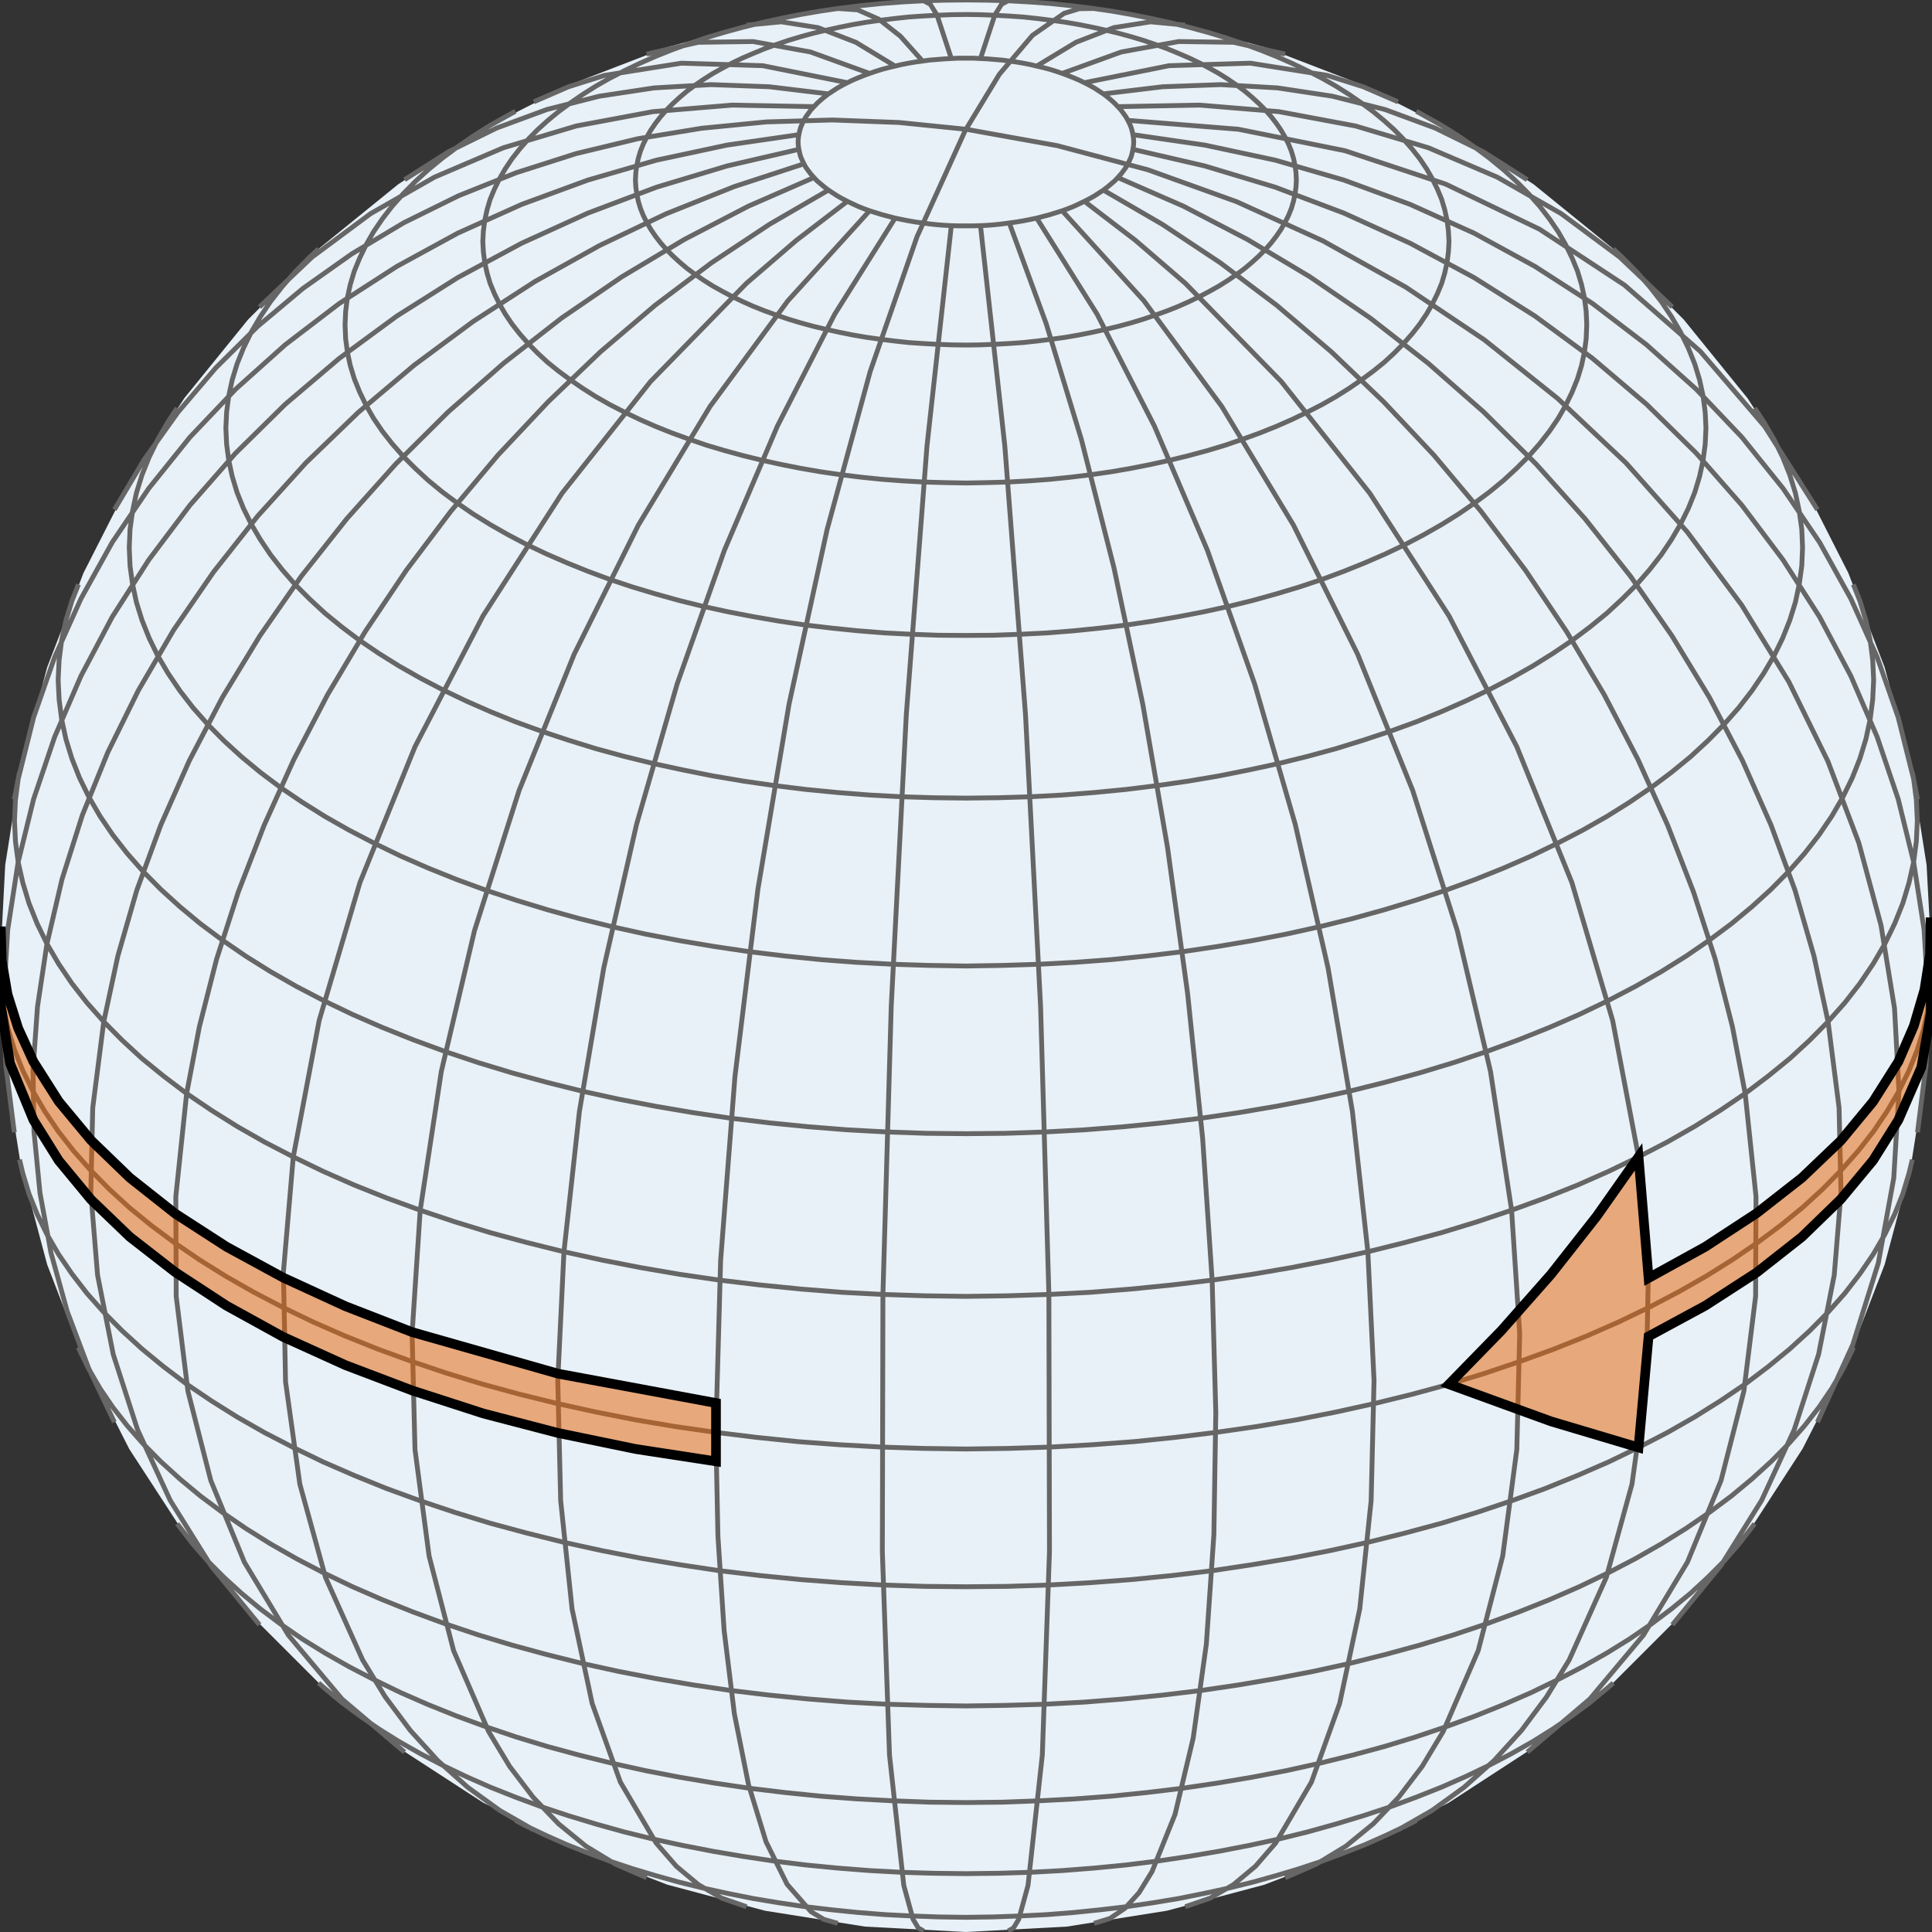
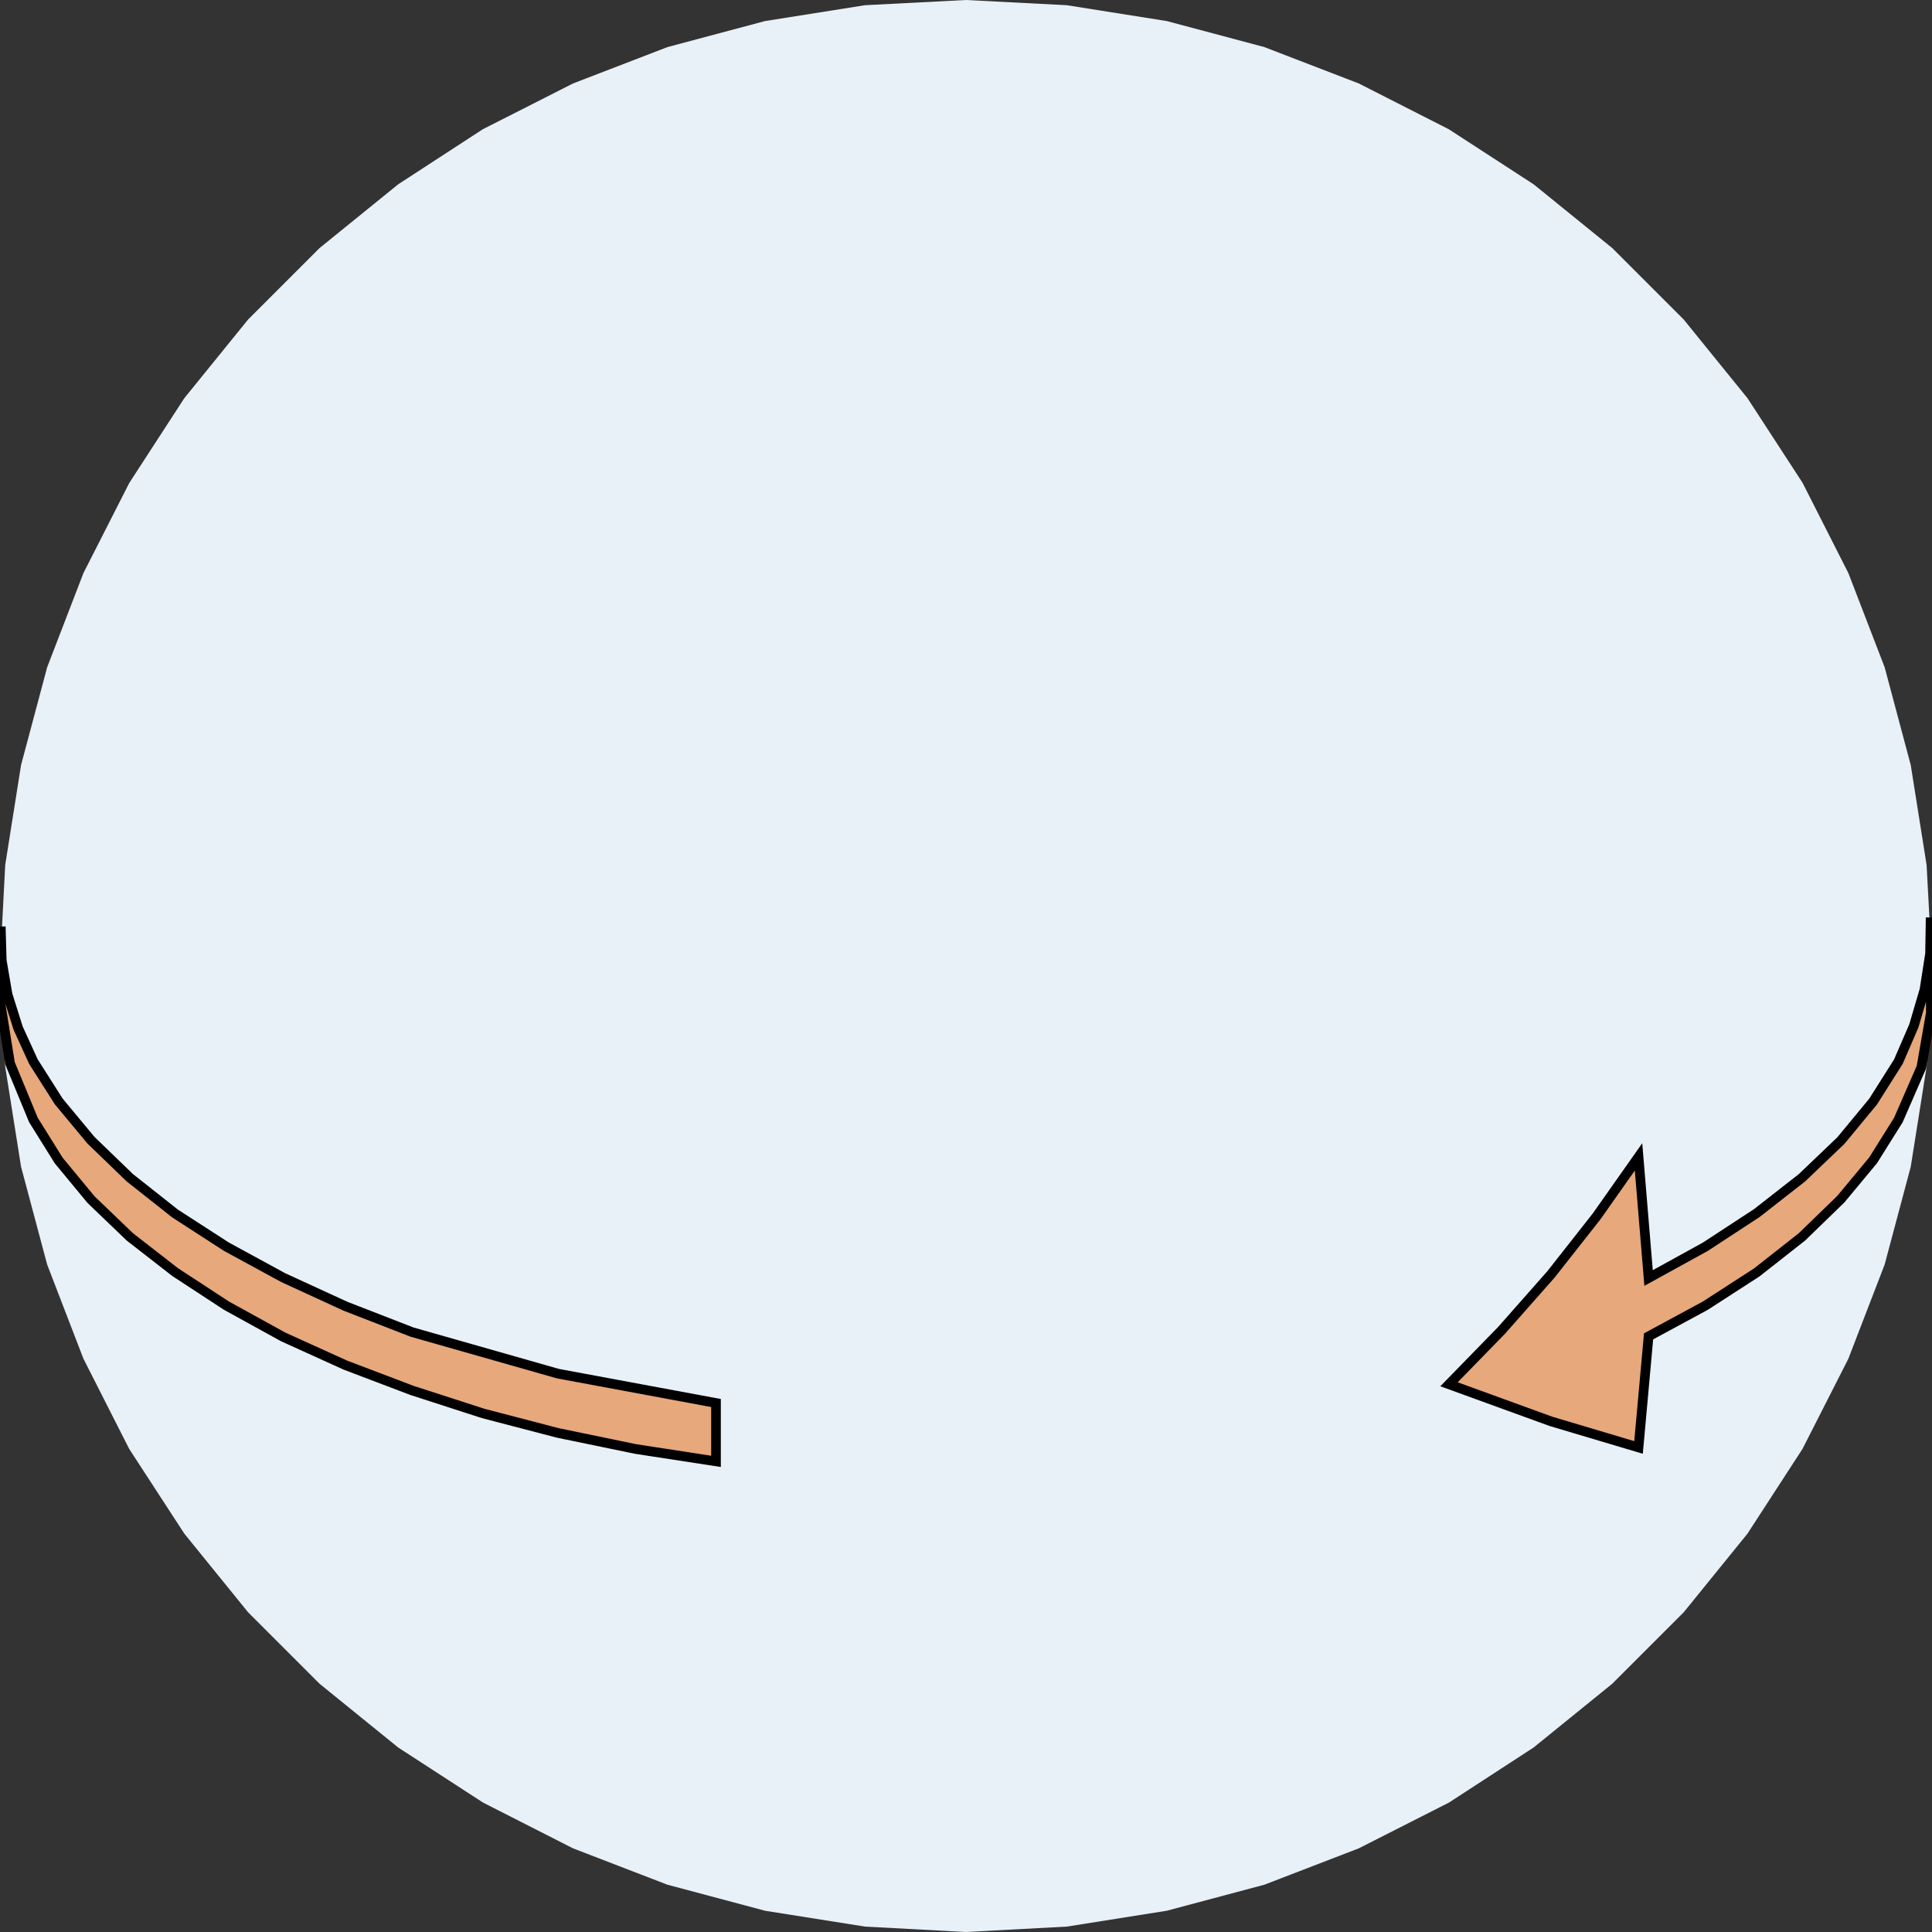
<svg xmlns="http://www.w3.org/2000/svg" width="100" height="100">
  <rect width="100%" height="100%" fill="#333333" stroke="none" />
  <style>
path {
  fill: none;
  stroke: #000;
}
.background {
  stroke: none;
  fill: rgb(232,241,247);
}
.graticule {
  stroke: #666;
  stroke-width: .25px;
}
.bounds {
  fill: rgba(230,97,1,.5);
  stroke: #000;
  stroke-width: .5px;
  pointer-events: none;
}
</style>
  <path class="background" d="M50,100L44.77,99.72L39.60,98.90L34.54,97.55L29.66,95.67L25.00,93.30L20.61,90.45L16.54,87.15L12.84,83.45L9.54,79.38L6.69,75.00L4.32,70.33L2.44,65.45L1.09,60.39L0.27,55.22L0,50.00L0.27,44.77L1.09,39.60L2.44,34.54L4.32,29.66L6.69,25.00L9.54,20.61L12.84,16.54L16.54,12.84L20.61,9.54L24.99,6.69L29.66,4.32L34.54,2.44L39.60,1.09L44.77,0.27L50,0L55.22,0.27L60.39,1.09L65.45,2.44L70.33,4.32L74.99,6.69L79.38,9.54L83.45,12.84L87.15,16.54L90.45,20.61L93.30,24.99L95.67,29.66L97.55,34.54L98.90,39.60L99.72,44.77L100,49.99L99.72,55.22L98.90,60.39L97.55,65.45L95.67,70.33L93.30,74.99L90.45,79.38L87.15,83.45L83.45,87.15L79.38,90.45L75.00,93.30L70.33,95.67L65.45,97.55L60.39,98.90L55.22,99.72L50,100Z" />
-   <path class="graticule" d="M56.63,0.44L55.87,0.45L55.08,0.69L53.44,1.83L51.73,3.84L50.00,6.69M5.92,26.38L7.46,23.79L9.21,21.34L11.17,19.04L13.33,16.90L15.68,14.93L18.21,13.14L20.90,11.53L23.74,10.13L26.72,8.94L29.82,7.95L33.02,7.18L36.31,6.64L39.67,6.31L43.08,6.21L46.53,6.34L49.99,6.69M43.36,99.55L42.65,99.35L41.98,98.95L40.74,97.53L39.65,95.33L38.74,92.36L38.01,88.70L37.48,84.39L37.16,79.51L37.05,74.14L37.30,65.23L38.04,55.73L39.23,46.02L40.84,36.45L42.81,27.41L45.04,19.23L47.47,12.24L49.99,6.69M94.07,73.61L95.90,69.60L97.22,65.38L98.02,60.98L98.29,56.47L98.06,52.19L97.36,47.89L96.21,43.62L94.61,39.40L92.59,35.29L90.15,31.32L87.33,27.53L84.15,23.95L80.63,20.63L76.83,17.59L72.76,14.86L68.48,12.47L64.01,10.44L59.42,8.79L54.73,7.54L50.00,6.69M0,50L0.04,51.09L0.19,52.17L0.42,53.26L0.75,54.34L1.18,55.41L1.70,56.47L2.31,57.51L3.01,58.55L3.80,59.56L4.68,60.56L5.64,61.54L6.69,62.5L7.83,63.43L9.04,64.33L10.33,65.21L11.69,66.06L13.13,66.88L14.64,67.67L16.22,68.43L17.86,69.15L19.56,69.83L21.32,70.47L23.13,71.08L25.00,71.65L26.91,72.17L28.86,72.65L30.86,73.09L32.89,73.49L34.96,73.84L37.05,74.14L39.17,74.40L41.31,74.62L43.47,74.78L45.64,74.90L47.81,74.97L50,75L52.18,74.97L54.35,74.90L56.52,74.78L58.68,74.62L60.82,74.40L62.94,74.14L65.03,73.84L67.10,73.49L69.13,73.09L71.13,72.65L73.08,72.17L75,71.65L76.86,71.08L78.67,70.47L80.43,69.83L82.13,69.15L83.77,68.43L85.35,67.67L86.86,66.88L88.30,66.06L89.66,65.21L90.95,64.33L92.16,63.43L93.30,62.5L94.35,61.54L95.31,60.56L96.19,59.56L96.98,58.55L97.68,57.51L98.29,56.47L98.81,55.41L99.24,54.34L99.57,53.26L99.80,52.17L99.95,51.09L99.99,49.99M52.18,0.04L51.84,0.22L51.49,0.78L50.75,3.03M47.81,0.04L48.15,0.22L48.50,0.78L49.24,3.03M43.36,0.44L44.39,0.51L45.48,0.99L46.60,1.87L47.75,3.16M38.64,1.30L40.44,1.13L42.34,1.43L44.30,2.19L46.33,3.42M33.47,2.80L36.14,2.19L38.98,2.15L41.95,2.69L45.01,3.80M27.63,5.27L29.43,4.49L31.30,3.90L35.27,3.27L39.48,3.40L43.86,4.28M20.94,9.30L23.24,7.84L25.70,6.63L28.30,5.67L31.02,4.98L33.86,4.55L36.80,4.38L39.81,4.49L42.88,4.86M13.43,15.89L16.15,13.31L19.18,11.06L22.49,9.17L26.05,7.65L29.83,6.52L33.79,5.78L37.90,5.44L42.13,5.52M0.74,41.38L0.94,40.33L1.74,37.13L2.83,34.01L4.19,30.99L5.81,28.07L7.70,25.28L9.83,22.63L12.19,20.15L14.77,17.84L17.56,15.71L20.54,13.79L23.69,12.07L27.00,10.58L30.43,9.32L33.98,8.29L37.63,7.51L41.35,6.97M0.74,58.61L0.30,55.14L0.19,51.64L0.40,48.12L0.94,44.62L1.74,41.36L2.83,38.14L4.19,34.99L5.81,31.93L7.70,28.98L9.83,26.15L12.19,23.46L14.77,20.92L17.56,18.55L20.54,16.36L23.69,14.37L27.00,12.59L30.43,11.03L33.98,9.69L37.63,8.59L41.35,7.73M5.92,73.61L4.58,70.80L3.48,67.88L2.64,64.85L2.07,61.75L1.76,58.58L1.71,55.36L1.94,52.11L2.43,48.85L3.21,45.51L4.26,42.20L5.58,38.94L7.16,35.74L8.98,32.62L11.05,29.61L13.34,26.71L15.84,23.95L18.55,21.34L21.44,18.90L24.49,16.64L27.69,14.57L31.03,12.71L34.47,11.07L38.00,9.66L41.61,8.48M13.43,84.10L10.92,81.04L8.81,77.66L7.12,74.00L5.86,70.10L5.05,66.00L4.70,61.73L4.80,57.34L5.37,52.88L6.10,49.48L7.08,46.08L8.32,42.71L9.80,39.37L11.51,36.10L13.45,32.91L15.60,29.82L17.95,26.85L20.49,24.01L23.20,21.32L26.07,18.80L29.07,16.46L32.20,14.32L35.43,12.39L38.74,10.67L42.13,9.19M20.94,90.69L17.70,87.94L14.93,84.64L12.65,80.86L10.91,76.63L9.73,72.02L9.12,67.10L9.10,61.93L9.66,56.60L10.32,53.14L11.21,49.65L12.33,46.18L13.67,42.72L15.21,39.31L16.96,35.95L18.91,32.68L21.03,29.52L23.33,26.47L25.78,23.55L28.37,20.80L31.08,18.21L33.91,15.80L36.83,13.60L39.83,11.61L42.88,9.84M27.63,94.72L25.87,93.71L24.21,92.51L22.66,91.13L21.24,89.57L19.94,87.83L18.77,85.92L16.85,81.65L15.52,76.82L14.78,71.52L14.67,65.84L15.18,59.88L16.52,52.82L18.63,45.68L21.48,38.65L25,31.88L29.09,25.53L33.67,19.75L38.63,14.67L41.22,12.44L43.86,10.42M33.47,97.19L31.86,96.49L30.33,95.56L28.91,94.40L27.59,93.02L26.38,91.43L25.29,89.62L23.48,85.44L22.21,80.54L21.48,75.03L21.33,69.03L21.75,62.64L22.84,55.47L24.56,48.17L26.87,40.91L29.72,33.86L33.04,27.18L36.75,21.04L40.78,15.57L45.01,10.91M38.64,98.69L37.36,98.25L36.15,97.55L35.01,96.60L33.96,95.39L32.11,92.24L30.65,88.17L29.61,83.28L29.02,77.67L28.87,71.46L29.19,64.79L29.99,57.53L31.25,50.10L32.95,42.66L35.05,35.40L37.50,28.47L40.24,22.05L43.20,16.27L46.33,11.29M47.81,99.95L47.53,99.79L47.26,99.34L46.78,97.59L46.04,90.84L45.67,80.32L45.70,67.00L46.13,52.09L46.91,36.99L47.98,23.09L49.24,11.68M52.18,99.95L52.46,99.79L52.73,99.34L53.21,97.59L53.95,90.84L54.32,80.32L54.29,67.00L53.86,52.09L53.08,36.99L52.01,23.09L50.75,11.68M56.63,99.55L57.45,99.30L58.23,98.77L58.96,97.96L59.63,96.87L60.82,93.91L61.76,89.96L62.44,85.10L62.83,79.44L62.93,73.11L62.74,66.26L62.25,58.94L61.47,51.42L60.43,43.86L59.15,36.45L57.65,29.35L55.97,22.74L54.15,16.75L52.24,11.54M61.35,98.69L62.63,98.25L63.84,97.55L64.98,96.60L66.03,95.39L67.88,92.24L69.34,88.17L70.38,83.28L70.97,77.67L71.12,71.46L70.80,64.79L70.00,57.53L68.74,50.10L67.04,42.66L64.94,35.40L62.49,28.47L59.75,22.05L56.79,16.27L53.66,11.29M66.52,97.19L68.13,96.49L69.66,95.56L71.08,94.40L72.40,93.02L73.61,91.43L74.70,89.62L76.51,85.44L77.78,80.54L78.51,75.03L78.66,69.03L78.24,62.64L77.15,55.47L75.43,48.17L73.12,40.91L70.27,33.86L66.95,27.18L63.24,21.04L59.21,15.57L54.98,10.91M72.36,94.72L74.12,93.71L75.78,92.51L77.33,91.13L78.75,89.57L80.05,87.83L81.22,85.92L83.14,81.65L84.47,76.82L85.21,71.52L85.32,65.84L84.81,59.88L83.47,52.82L81.36,45.68L78.51,38.65L75,31.88L70.90,25.53L66.32,19.75L61.36,14.67L58.77,12.44L56.13,10.42M79.05,90.69L82.29,87.94L85.06,84.64L87.34,80.86L89.08,76.63L90.26,72.02L90.87,67.10L90.89,61.93L90.33,56.60L89.67,53.14L88.78,49.65L87.66,46.18L86.32,42.72L84.78,39.31L83.03,35.95L81.08,32.68L78.96,29.52L76.66,26.47L74.21,23.55L71.62,20.80L68.91,18.21L66.08,15.80L63.16,13.60L60.16,11.61L57.11,9.84M86.56,84.10L89.07,81.04L91.18,77.66L92.87,74.00L94.13,70.10L94.94,66.00L95.29,61.73L95.19,57.34L94.62,52.88L93.89,49.48L92.91,46.08L91.67,42.71L90.19,39.37L88.48,36.10L86.54,32.91L84.39,29.82L82.04,26.85L79.50,24.01L76.79,21.32L73.92,18.80L70.92,16.46L67.79,14.32L64.56,12.39L61.25,10.67L57.86,9.19M99.25,58.61L99.69,55.14L99.80,51.64L99.59,48.12L99.05,44.62L98.25,41.36L97.16,38.14L95.80,34.99L94.18,31.93L92.29,28.98L90.16,26.15L87.80,23.46L85.22,20.92L82.43,18.55L79.45,16.36L76.30,14.37L72.99,12.59L69.56,11.03L66.01,9.69L62.36,8.59L58.64,7.73M99.25,41.38L99.05,40.33L98.25,37.13L97.16,34.01L95.80,30.99L94.18,28.07L92.29,25.28L90.16,22.63L87.80,20.15L85.22,17.84L82.43,15.71L79.45,13.79L76.30,12.07L72.99,10.58L69.56,9.32L66.01,8.29L62.36,7.51L58.64,6.97M94.07,26.38L91.34,22.07L88.00,18.18L84.09,14.76L79.68,11.86L74.83,9.53L69.61,7.80L64.10,6.69L58.38,6.23M86.56,15.89L83.84,13.31L80.81,11.06L77.50,9.17L73.94,7.65L70.16,6.52L66.20,5.78L62.09,5.44L57.86,5.52M79.05,9.30L76.75,7.84L74.29,6.63L71.69,5.67L68.97,4.98L66.13,4.55L63.19,4.38L60.18,4.49L57.11,4.86M72.36,5.27L70.56,4.49L68.69,3.90L64.72,3.27L60.51,3.40L56.13,4.28M66.52,2.80L63.85,2.19L61.01,2.15L58.04,2.69L54.98,3.80M61.35,1.30L59.55,1.13L57.65,1.43L55.69,2.19L53.66,3.42M26.68,94.23L27.27,94.53L28.28,95.01L29.34,95.48L30.43,95.91L31.56,96.33L32.73,96.72L33.93,97.08L35.15,97.42L36.41,97.73L37.70,98.01L39.00,98.27L40.33,98.49L41.68,98.69L43.04,98.85L44.41,98.99L45.80,99.10L47.19,99.17L48.59,99.22L50,99.24L51.40,99.22L52.80,99.17L54.19,99.10L55.58,98.99L56.95,98.85L58.31,98.69L59.66,98.49L60.99,98.27L62.29,98.01L63.58,97.73L64.84,97.42L66.06,97.08L67.26,96.72L68.43,96.33L69.56,95.91L70.65,95.48L71.71,95.01L72.72,94.53L73.31,94.23M16.49,87.11L16.82,87.40L17.69,88.12L18.62,88.81L19.61,89.49L20.65,90.14L21.76,90.77L22.91,91.37L24.12,91.95L25.37,92.50L26.68,93.02L28.03,93.52L29.42,93.98L30.84,94.41L32.31,94.82L33.81,95.19L35.34,95.52L36.89,95.82L38.48,96.09L40.08,96.33L41.70,96.53L43.34,96.69L45.00,96.82L46.66,96.91L48.32,96.96L50,96.98L51.67,96.96L53.33,96.91L54.99,96.82L56.65,96.69L58.29,96.53L59.91,96.33L61.51,96.09L63.10,95.82L64.65,95.52L66.18,95.19L67.68,94.82L69.15,94.41L70.57,93.98L71.96,93.52L73.31,93.02L74.62,92.50L75.87,91.95L77.08,91.37L78.23,90.77L79.34,90.14L80.38,89.49L81.37,88.81L82.30,88.12L83.17,87.40L83.50,87.11M9.17,78.87L9.31,79.05L9.99,79.93L10.75,80.80L11.59,81.64L12.50,82.47L13.48,83.28L14.52,84.06L15.64,84.83L16.82,85.56L18.07,86.27L19.38,86.95L20.74,87.61L22.16,88.23L23.63,88.82L25.16,89.38L26.73,89.91L28.34,90.40L30.00,90.85L31.70,91.27L33.42,91.65L35.19,91.99L36.97,92.29L38.79,92.56L40.62,92.78L42.48,92.97L44.34,93.11L46.22,93.21L48.11,93.28L50,93.30L51.88,93.28L53.77,93.21L55.65,93.11L57.51,92.97L59.37,92.78L61.20,92.56L63.02,92.29L64.80,91.99L66.57,91.65L68.29,91.27L69.99,90.85L71.65,90.40L73.26,89.91L74.83,89.38L76.36,88.82L77.83,88.23L79.25,87.61L80.61,86.95L81.92,86.27L83.17,85.56L84.35,84.83L85.47,84.06L86.51,83.28L87.5,82.47L88.40,81.64L89.24,80.80L90.00,79.93L90.68,79.05L90.82,78.87M4.06,69.74L4.12,69.89L4.61,70.89L5.18,71.87L5.84,72.84L6.59,73.80L7.41,74.73L8.32,75.65L9.31,76.55L10.37,77.43L11.51,78.28L12.72,79.11L14.00,79.91L15.35,80.68L16.77,81.42L18.25,82.13L19.79,82.80L21.39,83.44L23.05,84.05L24.75,84.62L26.50,85.15L28.30,85.64L30.14,86.10L32.01,86.51L33.93,86.88L35.87,87.21L37.83,87.50L39.83,87.74L41.84,87.94L43.86,88.10L45.90,88.21L47.95,88.27L50,88.30L52.04,88.27L54.09,88.21L56.13,88.10L58.15,87.94L60.16,87.74L62.16,87.50L64.12,87.21L66.06,86.88L67.98,86.51L69.85,86.10L71.69,85.64L73.49,85.15L75.24,84.62L76.94,84.05L78.60,83.44L80.20,82.80L81.74,82.13L83.22,81.42L84.64,80.68L85.99,79.91L87.27,79.11L88.48,78.28L89.62,77.43L90.68,76.55L91.67,75.65L92.58,74.73L93.40,73.80L94.15,72.84L94.81,71.87L95.38,70.89L95.87,69.89L95.93,69.74M1.01,60.02L1.18,60.73L1.50,61.79L1.92,62.84L2.43,63.89L3.03,64.92L3.72,65.93L4.50,66.94L5.37,67.92L6.32,68.88L7.35,69.82L8.47,70.74L9.66,71.64L10.93,72.50L12.27,73.34L13.69,74.15L15.18,74.92L16.73,75.67L18.34,76.37L20.02,77.05L21.75,77.68L23.54,78.28L25.37,78.84L27.26,79.35L29.19,79.83L31.15,80.26L33.15,80.65L35.19,80.99L37.25,81.30L39.34,81.55L41.44,81.76L43.57,81.92L45.70,82.04L47.85,82.11L50,82.13L52.14,82.11L54.29,82.04L56.42,81.92L58.55,81.76L60.65,81.55L62.74,81.30L64.80,80.99L66.84,80.65L68.84,80.26L70.80,79.83L72.73,79.35L74.62,78.84L76.45,78.28L78.24,77.68L79.97,77.05L81.65,76.37L83.26,75.67L84.81,74.92L86.30,74.15L87.72,73.34L89.06,72.50L90.33,71.64L91.52,70.74L92.64,69.82L93.67,68.88L94.62,67.92L95.49,66.94L96.27,65.93L96.96,64.92L97.56,63.89L98.07,62.84L98.49,61.79L98.81,60.73L98.98,60.02M1.01,39.97L0.94,40.33L0.80,41.40L0.75,42.48L0.80,43.55L0.94,44.62L1.18,45.69L1.50,46.75L1.92,47.80L2.43,48.85L3.03,49.88L3.72,50.90L4.50,51.90L5.37,52.88L6.32,53.84L7.35,54.79L8.47,55.70L9.66,56.60L10.93,57.46L12.27,58.30L13.69,59.11L15.18,59.88L16.73,60.63L18.34,61.34L20.02,62.01L21.75,62.64L23.54,63.24L25.37,63.80L27.26,64.31L29.19,64.79L31.15,65.22L33.15,65.61L35.19,65.96L37.25,66.26L39.34,66.51L41.44,66.72L43.57,66.89L45.70,67.00L47.85,67.07L50,67.10L52.14,67.07L54.29,67.00L56.42,66.89L58.55,66.72L60.65,66.51L62.74,66.26L64.80,65.96L66.84,65.61L68.84,65.22L70.80,64.79L72.73,64.31L74.62,63.80L76.45,63.24L78.24,62.64L79.97,62.01L81.65,61.34L83.26,60.63L84.81,59.88L86.30,59.11L87.72,58.30L89.06,57.46L90.33,56.60L91.52,55.70L92.64,54.79L93.67,53.84L94.62,52.88L95.49,51.90L96.27,50.90L96.96,49.88L97.56,48.85L98.07,47.80L98.49,46.75L98.81,45.69L99.05,44.62L99.19,43.55L99.24,42.48L99.19,41.40L99.05,40.33L98.98,39.97M4.06,30.25L3.72,31.11L3.41,32.12L3.19,33.14L3.06,34.16L3.01,35.19L3.06,36.21L3.19,37.23L3.41,38.25L3.72,39.26L4.12,40.27L4.61,41.27L5.18,42.25L5.84,43.22L6.59,44.18L7.41,45.11L8.32,46.03L9.31,46.93L10.37,47.81L11.51,48.66L12.72,49.49L14.00,50.29L15.35,51.06L16.77,51.80L18.25,52.51L19.79,53.18L21.39,53.82L23.05,54.43L24.75,55.00L26.50,55.53L28.30,56.02L30.14,56.48L32.01,56.89L33.93,57.26L35.87,57.59L37.83,57.88L39.83,58.12L41.84,58.32L43.86,58.48L45.90,58.59L47.95,58.66L50,58.68L52.04,58.66L54.09,58.59L56.13,58.48L58.15,58.32L60.16,58.12L62.16,57.88L64.12,57.59L66.06,57.26L67.98,56.89L69.85,56.48L71.69,56.02L73.49,55.53L75.24,55.00L76.94,54.43L78.60,53.82L80.20,53.18L81.74,52.51L83.22,51.80L84.64,51.06L85.99,50.29L87.27,49.49L88.48,48.66L89.62,47.81L90.68,46.93L91.67,46.03L92.58,45.11L93.40,44.18L94.15,43.22L94.81,42.25L95.38,41.27L95.87,40.27L96.27,39.26L96.58,38.25L96.80,37.23L96.93,36.21L96.98,35.19L96.93,34.16L96.80,33.14L96.58,32.12L96.27,31.11L95.93,30.25M9.17,21.12L8.70,21.83L8.17,22.74L7.72,23.66L7.35,24.58L7.06,25.52L6.86,26.46L6.73,27.40L6.69,28.34L6.73,29.29L6.86,30.23L7.06,31.17L7.35,32.10L7.72,33.03L8.17,33.95L8.70,34.85L9.31,35.75L9.99,36.63L10.75,37.49L11.59,38.34L12.5,39.17L13.48,39.98L14.52,40.76L15.64,41.52L16.82,42.26L18.07,42.97L19.38,43.65L20.74,44.31L22.16,44.93L23.63,45.52L25.16,46.08L26.73,46.60L28.34,47.09L30.00,47.55L31.70,47.97L33.42,48.35L35.19,48.69L36.97,48.99L38.79,49.26L40.62,49.48L42.48,49.67L44.34,49.81L46.22,49.91L48.11,49.97L50,50L51.88,49.97L53.77,49.91L55.65,49.81L57.51,49.67L59.37,49.48L61.20,49.26L63.02,48.99L64.80,48.69L66.57,48.35L68.29,47.97L69.99,47.55L71.65,47.09L73.26,46.60L74.83,46.08L76.36,45.52L77.83,44.93L79.25,44.31L80.61,43.65L81.92,42.97L83.17,42.26L84.35,41.52L85.47,40.76L86.51,39.98L87.5,39.17L88.40,38.34L89.24,37.49L90.00,36.63L90.68,35.75L91.29,34.85L91.82,33.95L92.27,33.03L92.64,32.10L92.93,31.17L93.13,30.23L93.26,29.29L93.30,28.34L93.26,27.40L93.13,26.46L92.93,25.52L92.64,24.58L92.27,23.66L91.82,22.74L91.29,21.83L90.82,21.12M16.49,12.88L16.02,13.32L15.28,14.07L14.61,14.83L14.00,15.61L13.47,16.40L13.00,17.20L12.60,18.02L12.27,18.84L12.02,19.66L11.84,20.49L11.73,21.33L11.69,22.16L11.73,23.00L11.84,23.83L12.02,24.66L12.27,25.49L12.60,26.31L13.00,27.12L13.47,27.92L14.00,28.71L14.61,29.49L15.28,30.26L16.02,31.00L16.82,31.74L17.69,32.45L18.62,33.15L19.61,33.82L20.65,34.47L21.76,35.10L22.91,35.70L24.12,36.28L25.37,36.83L26.68,37.36L28.03,37.85L29.42,38.31L30.84,38.75L32.31,39.15L33.81,39.52L35.34,39.85L36.89,40.16L38.48,40.43L40.08,40.66L41.70,40.86L43.34,41.02L45.00,41.15L46.66,41.24L48.32,41.29L50,41.31L51.67,41.29L53.33,41.24L54.99,41.15L56.65,41.02L58.29,40.86L59.91,40.66L61.51,40.43L63.10,40.16L64.65,39.85L66.18,39.52L67.68,39.15L69.15,38.75L70.57,38.31L71.96,37.85L73.31,37.36L74.62,36.83L75.87,36.28L77.08,35.70L78.23,35.10L79.34,34.47L80.38,33.82L81.37,33.15L82.30,32.45L83.17,31.74L83.97,31.00L84.71,30.26L85.38,29.49L85.99,28.71L86.52,27.92L86.99,27.12L87.39,26.31L87.72,25.49L87.97,24.66L88.15,23.83L88.26,23.00L88.30,22.16L88.26,21.33L88.15,20.49L87.97,19.66L87.72,18.84L87.39,18.02L86.99,17.20L86.52,16.40L85.99,15.61L85.38,14.83L84.71,14.07L83.97,13.32L83.50,12.88M26.68,5.76L26.30,5.97L25.37,6.49L24.50,7.04L23.67,7.61L22.89,8.19L22.16,8.79L21.49,9.40L20.87,10.03L20.30,10.67L19.79,11.33L19.34,11.99L18.95,12.67L18.62,13.35L18.34,14.03L18.13,14.73L17.98,15.42L17.89,16.12L17.86,16.82L17.89,17.53L17.98,18.22L18.13,18.92L18.34,19.61L18.62,20.30L18.95,20.98L19.34,21.66L19.79,22.32L20.30,22.97L20.87,23.62L21.49,24.24L22.16,24.86L22.89,25.46L23.67,26.04L24.50,26.61L25.37,27.15L26.30,27.68L27.27,28.19L28.28,28.67L29.34,29.13L30.43,29.57L31.56,29.99L32.73,30.38L33.93,30.74L35.15,31.08L36.41,31.39L37.70,31.67L39.00,31.92L40.33,32.15L41.68,32.35L43.04,32.51L44.41,32.65L45.80,32.76L47.19,32.83L48.59,32.88L50,32.89L51.40,32.88L52.80,32.83L54.19,32.76L55.58,32.65L56.95,32.51L58.31,32.35L59.66,32.15L60.99,31.92L62.29,31.67L63.58,31.39L64.84,31.08L66.06,30.74L67.26,30.38L68.43,29.99L69.56,29.57L70.65,29.13L71.71,28.67L72.72,28.19L73.69,27.68L74.62,27.15L75.49,26.61L76.32,26.04L77.10,25.46L77.83,24.86L78.50,24.24L79.12,23.62L79.69,22.97L80.20,22.32L80.65,21.66L81.04,20.98L81.37,20.30L81.65,19.61L81.86,18.92L82.01,18.22L82.10,17.53L82.13,16.82L82.10,16.12L82.01,15.42L81.86,14.73L81.65,14.03L81.37,13.35L81.04,12.67L80.65,11.99L80.20,11.33L79.69,10.67L79.12,10.03L78.50,9.40L77.83,8.79L77.10,8.19L76.32,7.61L75.49,7.04L74.62,6.49L73.69,5.97L73.31,5.76M56.47,0.42L55.41,0.29L54.34,0.18L53.26,0.10L52.17,0.04L51.09,0.01L50,0M50,0L48.90,0.01L47.82,0.04L46.73,0.10L45.65,0.18L44.58,0.29L43.52,0.42L42.48,0.57L41.44,0.75L40.43,0.95L39.43,1.17L38.45,1.41L37.50,1.67L36.56,1.95L35.66,2.26L34.78,2.58L33.93,2.92L33.11,3.28L32.32,3.66L31.56,4.05L30.84,4.46L30.16,4.89L29.52,5.33L28.91,5.78L28.34,6.25L27.82,6.72L27.34,7.21L26.90,7.71L26.50,8.22L26.15,8.74L25.85,9.26L25.59,9.79L25.37,10.32L25.21,10.86L25.09,11.41L25.02,11.95L24.99,12.5L25.02,13.04L25.09,13.58L25.21,14.13L25.37,14.67L25.59,15.20L25.85,15.73L26.15,16.25L26.50,16.77L26.90,17.28L27.34,17.78L27.82,18.27L28.34,18.75L28.91,19.21L29.52,19.66L30.16,20.10L30.84,20.53L31.56,20.94L32.32,21.33L33.11,21.71L33.93,22.07L34.78,22.41L35.66,22.73L36.56,23.04L37.5,23.32L38.45,23.58L39.43,23.82L40.43,24.04L41.44,24.24L42.48,24.42L43.52,24.57L44.58,24.70L45.65,24.81L46.73,24.89L47.82,24.95L48.90,24.98L50,25.00L51.09,24.98L52.17,24.95L53.26,24.89L54.34,24.81L55.41,24.70L56.47,24.57L57.51,24.42L58.55,24.24L59.56,24.04L60.56,23.82L61.54,23.58L62.5,23.32L63.43,23.04L64.33,22.73L65.21,22.41L66.06,22.07L66.88,21.71L67.67,21.33L68.43,20.94L69.15,20.53L69.83,20.10L70.47,19.66L71.08,19.21L71.65,18.75L72.17,18.27L72.65,17.78L73.09,17.28L73.49,16.77L73.84,16.25L74.14,15.73L74.40,15.20L74.62,14.67L74.78,14.13L74.90,13.58L74.97,13.04L75,12.5L74.97,11.95L74.90,11.41L74.78,10.86L74.62,10.32L74.40,9.79L74.14,9.26L73.84,8.74L73.49,8.22L73.09,7.71L72.65,7.21L72.17,6.72L71.65,6.25L71.08,5.78L70.47,5.33L69.83,4.89L69.15,4.46L68.43,4.05L67.67,3.66L66.88,3.28L66.06,2.92L65.21,2.58L64.33,2.26L63.43,1.95L62.50,1.67L61.54,1.41L60.56,1.17L59.56,0.95L58.55,0.75L57.51,0.57L56.47,0.42M54.42,1.05L53.70,0.96L52.96,0.88L52.23,0.83L51.49,0.79L50.74,0.76L50,0.75L49.25,0.76L48.50,0.79L47.76,0.83L47.03,0.88L46.29,0.96L45.57,1.05L44.85,1.15L44.15,1.27L43.45,1.41L42.77,1.56L42.10,1.72L41.44,1.90L40.81,2.09L40.19,2.30L39.58,2.52L39.00,2.76L38.44,3.00L37.90,3.26L37.39,3.53L36.89,3.81L36.43,4.10L35.99,4.40L35.57,4.71L35.19,5.03L34.83,5.36L34.50,5.69L34.20,6.03L33.93,6.38L33.69,6.73L33.48,7.09L33.30,7.45L33.15,7.82L33.04,8.19L32.96,8.56L32.91,8.93L32.89,9.31L32.91,9.68L32.96,10.05L33.04,10.42L33.15,10.79L33.30,11.16L33.48,11.52L33.69,11.88L33.93,12.23L34.20,12.58L34.50,12.92L34.83,13.25L35.19,13.58L35.57,13.90L35.99,14.21L36.43,14.51L36.89,14.80L37.39,15.08L37.90,15.35L38.44,15.61L39.00,15.86L39.58,16.09L40.19,16.31L40.81,16.52L41.44,16.71L42.10,16.89L42.77,17.05L43.45,17.20L44.15,17.34L44.85,17.46L45.57,17.56L46.29,17.65L47.03,17.73L47.76,17.78L48.50,17.82L49.25,17.85L50,17.86L50.74,17.85L51.49,17.82L52.23,17.78L52.96,17.73L53.70,17.65L54.42,17.56L55.14,17.46L55.84,17.34L56.54,17.20L57.22,17.05L57.89,16.89L58.55,16.71L59.18,16.52L59.80,16.31L60.41,16.09L60.99,15.86L61.55,15.61L62.09,15.35L62.60,15.08L63.10,14.80L63.56,14.51L64.00,14.21L64.42,13.90L64.80,13.58L65.16,13.25L65.49,12.92L65.79,12.58L66.06,12.23L66.30,11.88L66.51,11.52L66.69,11.16L66.84,10.79L66.95,10.42L67.03,10.05L67.08,9.68L67.10,9.31L67.08,8.93L67.03,8.56L66.95,8.19L66.84,7.82L66.69,7.45L66.51,7.09L66.30,6.73L66.06,6.38L65.79,6.03L65.49,5.69L65.16,5.36L64.80,5.03L64.42,4.71L64.00,4.40L63.56,4.10L63.10,3.81L62.60,3.53L62.09,3.26L61.55,3.00L60.99,2.76L60.41,2.52L59.80,2.30L59.18,2.09L58.55,1.90L57.89,1.72L57.22,1.56L56.54,1.41L55.84,1.27L55.14,1.15L54.42,1.05M52.24,3.16L51.87,3.11L51.50,3.08L51.13,3.05L50.75,3.03L50.37,3.01L50,3.01L49.62,3.01L49.24,3.03L48.86,3.05L48.49,3.08L48.12,3.11L47.75,3.16L47.38,3.21L47.03,3.27L46.67,3.34L46.33,3.42L45.99,3.50L45.65,3.59L45.33,3.69L45.01,3.80L44.71,3.91L44.41,4.03L44.13,4.15L43.86,4.28L43.59,4.42L43.34,4.56L43.11,4.71L42.88,4.86L42.67,5.02L42.48,5.18L42.29,5.35L42.13,5.52L41.97,5.69L41.84,5.87L41.71,6.05L41.61,6.23L41.52,6.41L41.44,6.60L41.39,6.78L41.35,6.97L41.32,7.16L41.31,7.35L41.32,7.54L41.35,7.73L41.39,7.92L41.44,8.11L41.52,8.29L41.61,8.48L41.71,8.66L41.84,8.84L41.97,9.01L42.13,9.19L42.29,9.36L42.48,9.52L42.67,9.68L42.88,9.84L43.11,9.99L43.34,10.14L43.59,10.28L43.86,10.42L44.13,10.55L44.41,10.68L44.71,10.80L45.01,10.91L45.33,11.01L45.65,11.11L45.99,11.20L46.33,11.29L46.67,11.36L47.03,11.43L47.38,11.49L47.75,11.54L48.12,11.59L48.49,11.63L48.86,11.66L49.24,11.68L49.62,11.69L50,11.69L50.37,11.69L50.75,11.68L51.13,11.66L51.50,11.63L51.87,11.59L52.24,11.54L52.61,11.49L52.96,11.43L53.32,11.36L53.66,11.29L54.00,11.20L54.34,11.11L54.66,11.01L54.98,10.91L55.28,10.80L55.58,10.68L55.86,10.55L56.13,10.42L56.40,10.28L56.65,10.14L56.88,9.99L57.11,9.84L57.32,9.68L57.51,9.52L57.70,9.36L57.86,9.19L58.02,9.01L58.15,8.84L58.28,8.66L58.38,8.48L58.47,8.29L58.55,8.11L58.60,7.92L58.64,7.73L58.67,7.54L58.68,7.35L58.67,7.16L58.64,6.97L58.60,6.78L58.55,6.60L58.47,6.41L58.38,6.23L58.28,6.05L58.15,5.87L58.02,5.69L57.86,5.52L57.70,5.35L57.51,5.18L57.32,5.02L57.11,4.86L56.88,4.71L56.65,4.56L56.40,4.42L56.13,4.28L55.86,4.15L55.58,4.03L55.28,3.91L54.98,3.80L54.66,3.69L54.34,3.59L54.00,3.50L53.66,3.42L53.32,3.34L52.96,3.27L52.61,3.21L52.24,3.16" />
  <path class="bounds" d="M99.94,52.43L99.45,55.24L98.26,57.97L96.95,60.06L95.28,62.07L93.27,64.02L90.93,65.86L88.27,67.58L85.33,69.17L84.81,74.92L80.28,73.57L75,71.65L77.72,68.86L80.28,65.96L82.64,62.96L84.81,59.88L85.33,66.15L88.27,64.53L90.93,62.79L93.27,60.96L95.28,59.04L96.95,57.02L98.26,54.95L99.06,53.10L99.61,51.23L99.90,49.36L99.93,47.49L99.93,47.49ZM0.04,47.96L0.09,49.71L0.39,51.47L0.94,53.22L1.73,54.95L3.04,57.01L4.71,59.02L6.72,60.96L9.06,62.81L11.72,64.53L14.66,66.13L17.88,67.61L21.33,68.95L28.88,71.10L37.06,72.62L37.06,72.62L37.06,75.64L32.90,75.00L28.88,74.17L25.01,73.16L21.33,71.97L17.88,70.66L14.66,69.20L11.72,67.58L9.06,65.84L6.72,64.02L4.71,62.09L3.04,60.07L1.73,57.97L0.52,55.04L0.04,52.04L0.04,52.04Z" />
</svg>